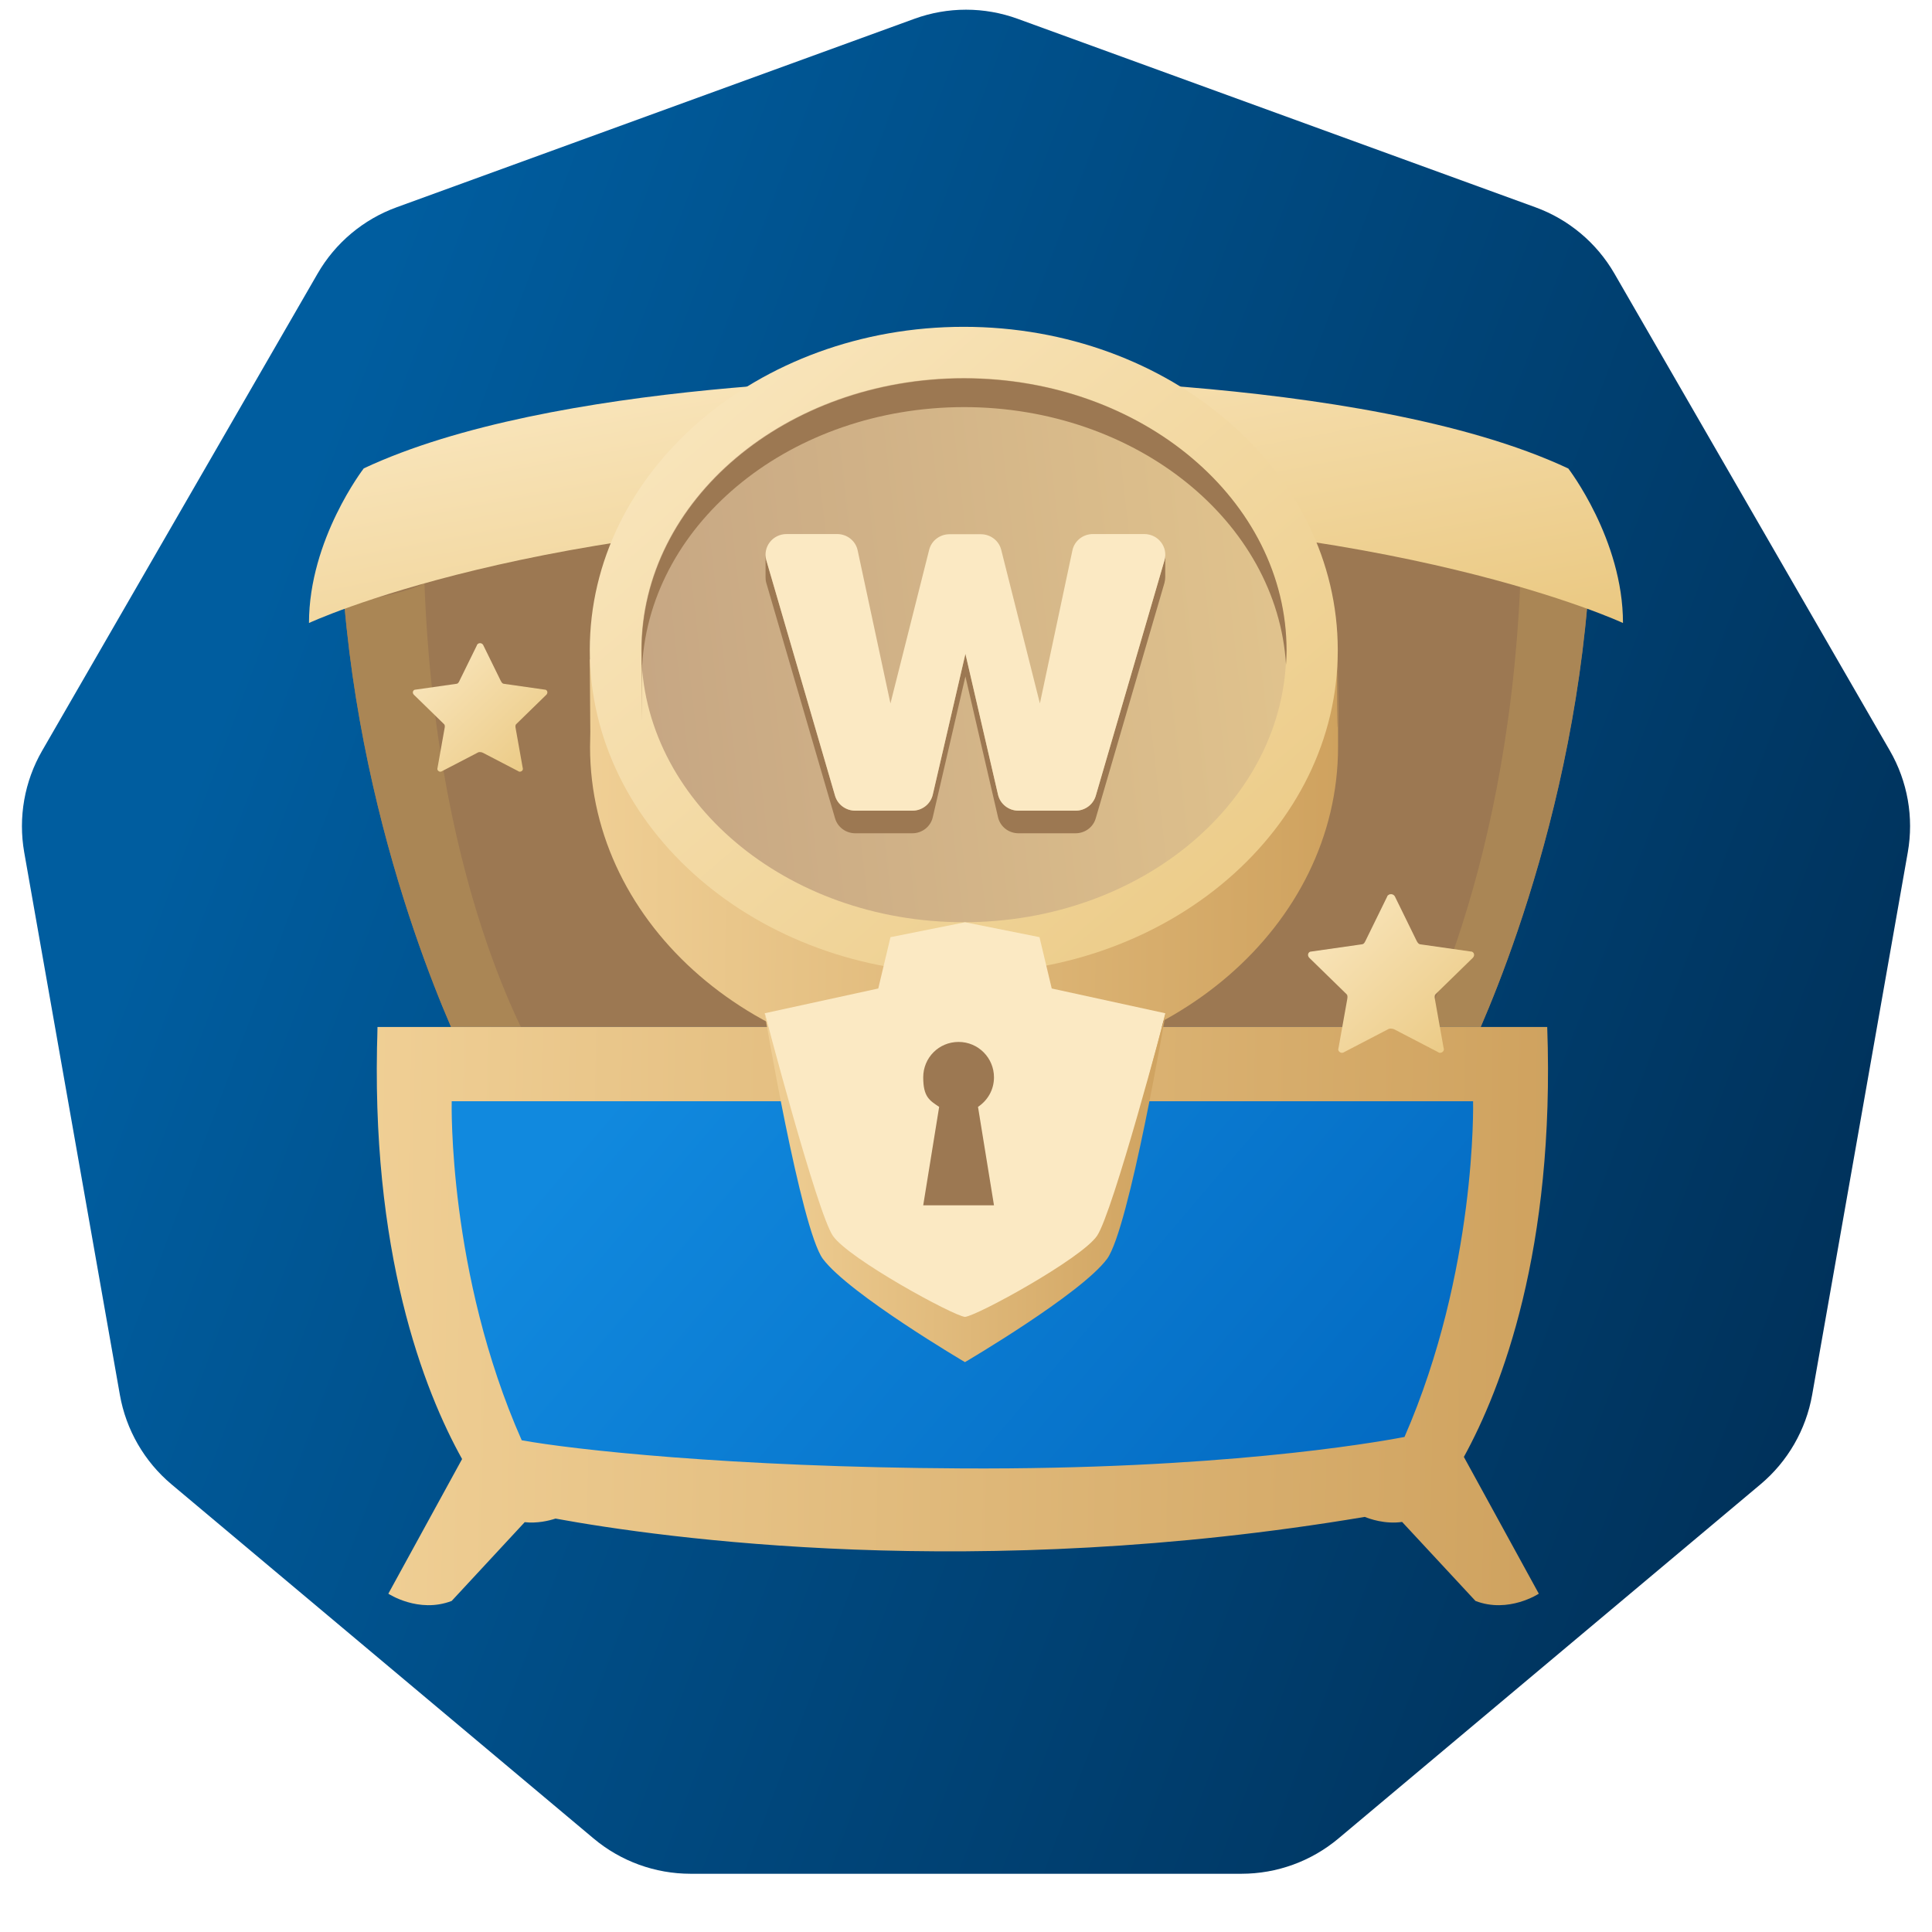
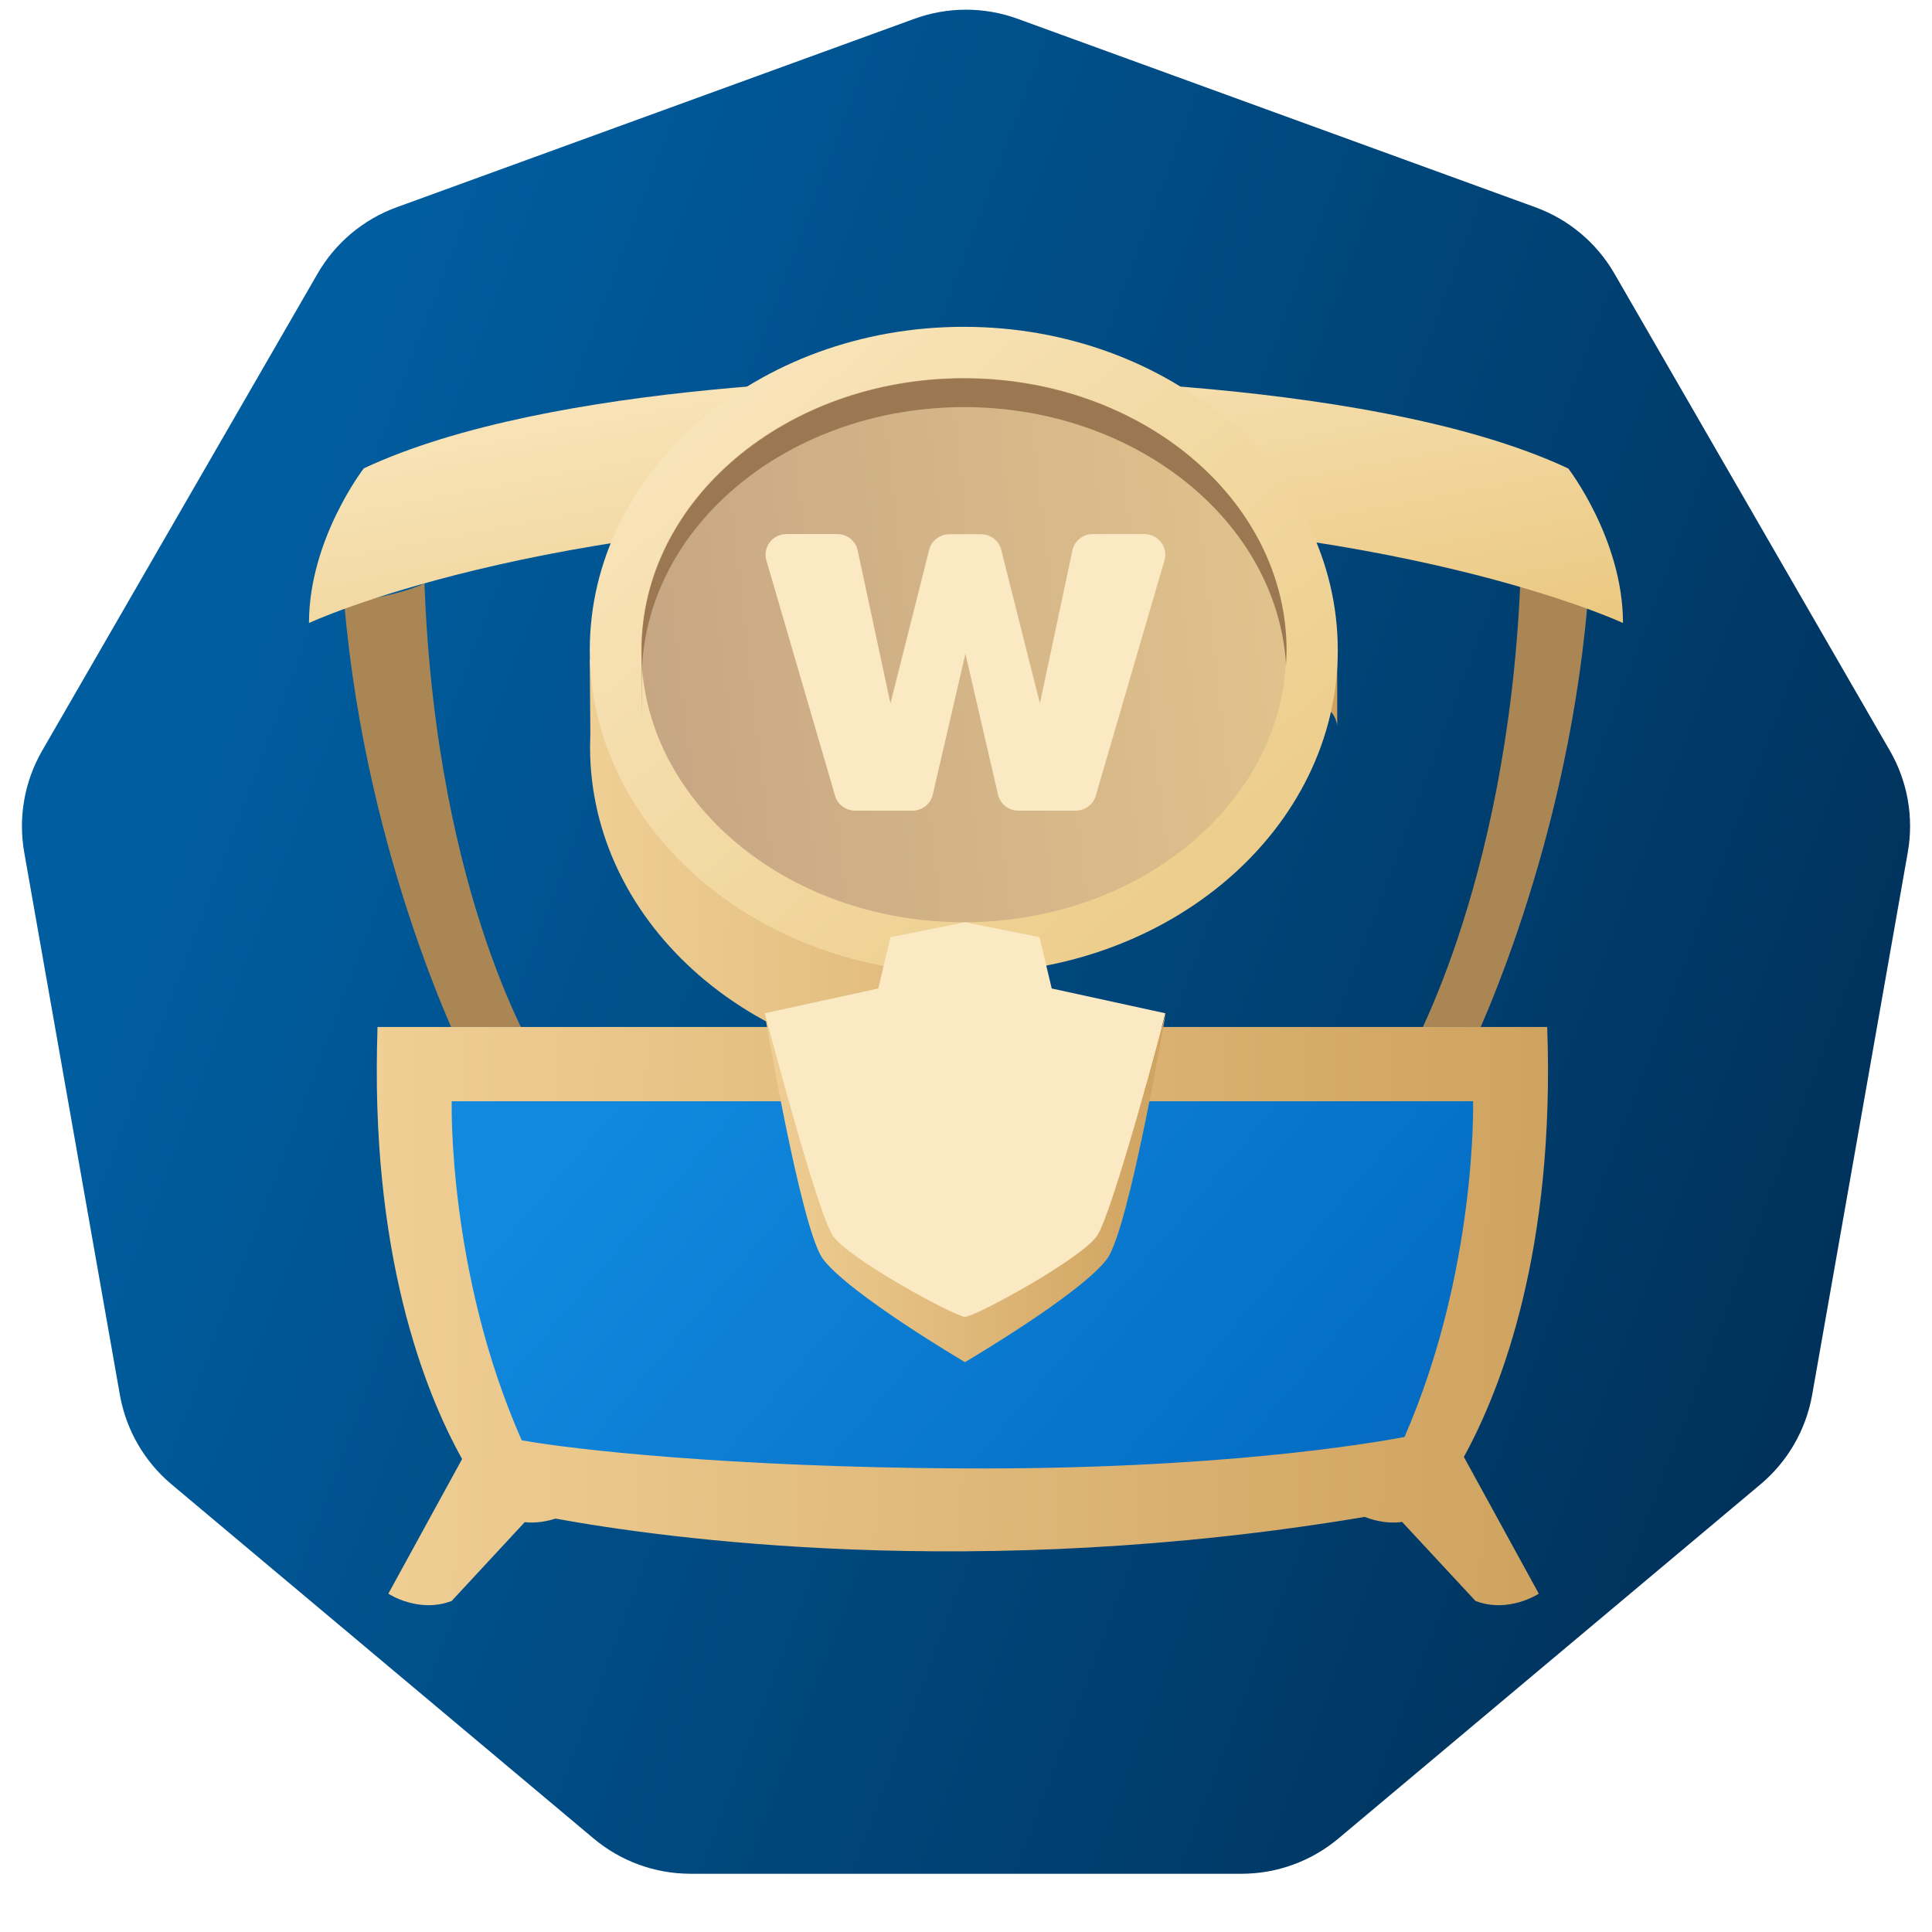
<svg xmlns="http://www.w3.org/2000/svg" width="56" height="56" viewBox="0 0 56 56" fill="none">
  <g clip-path="url(#clip0_393_366276)">
    <path d="M26.504 0.545C27.471 0.193 28.53 0.193 29.497 0.545L44.502 6.007C45.469 6.358 46.28 7.039 46.795 7.93L54.779 21.759C55.293 22.65 55.477 23.694 55.298 24.706L52.526 40.432C52.347 41.445 51.817 42.363 51.029 43.024L38.797 53.288C38.009 53.95 37.013 54.312 35.984 54.312H20.016C18.988 54.312 17.992 53.95 17.204 53.288L4.971 43.024C4.184 42.363 3.654 41.445 3.475 40.432L0.702 24.706C0.524 23.694 0.708 22.65 1.222 21.759L9.206 7.93C9.72 7.039 10.532 6.358 11.499 6.007L26.504 0.545Z" fill="url(#paint0_linear_393_366276)" />
-     <path d="M46.011 17.495C45.358 25.067 42.459 30.761 42.459 30.761L27.995 33.579L13.984 30.848L13.531 30.761C13.531 30.761 10.632 25.067 9.979 17.495C9.979 17.495 10.267 17.257 10.939 16.909C12.829 15.924 17.784 14.051 27.995 14.051C38.206 14.051 46.011 17.495 46.011 17.495Z" fill="#9C7852" />
    <path d="M15.655 30.795L13.984 30.847L13.531 30.76C13.531 30.76 10.632 25.066 9.979 17.494C9.979 17.494 11.631 17.256 12.303 16.908C12.644 26.15 15.65 30.795 15.65 30.795H15.655Z" fill="#AA8655" />
    <path d="M40.715 30.795L42.011 30.847L42.464 30.76C42.464 30.76 45.362 25.066 46.015 17.494C46.015 17.494 44.739 17.256 44.066 16.908C43.682 25.86 40.72 30.795 40.72 30.795H40.715Z" fill="#AA8655" />
    <path d="M45.45 13.576C39.473 10.774 27.756 10.96 27.756 10.96C26.08 10.95 16.01 11.013 10.544 13.576C10.544 13.576 8.956 15.632 8.956 18.058C8.956 18.058 15.562 14.974 28 14.974C40.437 14.974 47.043 18.058 47.043 18.058C47.043 15.632 45.455 13.576 45.455 13.576H45.45Z" fill="url(#paint1_linear_393_366276)" />
    <path d="M27.893 29.768H10.94C10.94 29.768 11.173 39.432 14.627 43.74C14.627 43.74 21.54 44.734 27.888 44.734C34.236 44.734 41.149 43.74 41.149 43.74C44.603 39.432 44.837 29.768 44.837 29.768H27.883H27.893Z" fill="url(#paint2_linear_393_366276)" />
-     <path d="M38.76 21.074V19.111H38.38C37.101 15.167 32.91 12.271 27.944 12.271C22.977 12.271 18.786 15.167 17.507 19.111H17.095L17.111 21.215C17.111 21.363 17.103 21.503 17.103 21.652C17.103 26.833 21.954 31.024 27.944 31.024C33.933 31.024 38.784 26.825 38.784 21.652C38.784 16.479 38.784 21.264 38.76 21.074Z" fill="url(#paint3_linear_393_366276)" />
+     <path d="M38.76 21.074V19.111H38.38C37.101 15.167 32.91 12.271 27.944 12.271C22.977 12.271 18.786 15.167 17.507 19.111H17.095L17.111 21.215C17.111 21.363 17.103 21.503 17.103 21.652C17.103 26.833 21.954 31.024 27.944 31.024C38.784 16.479 38.784 21.264 38.76 21.074Z" fill="url(#paint3_linear_393_366276)" />
    <path d="M27.935 28.217C33.922 28.217 38.776 24.021 38.776 18.845C38.776 13.669 33.922 9.473 27.935 9.473C21.948 9.473 17.095 13.669 17.095 18.845C17.095 24.021 21.948 28.217 27.935 28.217Z" fill="url(#paint4_linear_393_366276)" />
    <path d="M27.936 26.731C22.78 26.731 18.589 23.192 18.589 18.844C18.589 14.496 22.78 10.957 27.936 10.957C33.093 10.957 37.284 14.496 37.284 18.844C37.284 23.192 33.093 26.731 27.936 26.731Z" fill="url(#paint5_linear_393_366276)" />
    <path d="M27.937 11.8C32.928 11.8 37.02 15.117 37.276 19.266C37.284 19.126 37.292 18.986 37.292 18.854C37.292 14.506 33.101 10.967 27.945 10.967C22.789 10.967 18.598 14.506 18.598 18.854C18.598 23.202 18.598 19.134 18.614 19.266C18.87 15.108 22.962 11.8 27.953 11.8H27.937Z" fill="#9C7852" />
-     <path d="M33.775 16.074V16.73C33.775 16.782 33.766 16.839 33.752 16.897L31.76 23.722C31.686 23.977 31.448 24.153 31.175 24.153H29.522C29.236 24.153 28.99 23.96 28.928 23.687L27.983 19.606L27.037 23.687C26.975 23.96 26.729 24.153 26.443 24.153H24.79C24.521 24.153 24.279 23.977 24.205 23.722L22.212 16.897C22.195 16.839 22.19 16.787 22.19 16.73V16.074C22.19 16.127 22.199 16.184 22.212 16.241L24.205 23.067C24.279 23.322 24.517 23.498 24.79 23.498H26.443C26.729 23.498 26.975 23.304 27.037 23.032L27.983 18.95L28.928 23.032C28.99 23.304 29.236 23.498 29.522 23.498H31.175C31.444 23.498 31.686 23.322 31.76 23.067L33.752 16.241C33.77 16.184 33.775 16.131 33.775 16.074Z" fill="#9C7852" />
    <path d="M33.168 15.48C33.573 15.48 33.863 15.859 33.753 16.241L31.761 23.067C31.686 23.322 31.448 23.498 31.176 23.498H29.522C29.236 23.498 28.99 23.304 28.928 23.032L27.983 18.95L27.037 23.032C26.976 23.304 26.73 23.498 26.444 23.498H24.79C24.522 23.498 24.28 23.322 24.205 23.067L22.213 16.241C22.103 15.859 22.393 15.48 22.798 15.48H24.267C24.553 15.48 24.803 15.678 24.86 15.955L25.81 20.389L26.932 15.938C26.998 15.67 27.244 15.485 27.521 15.485H28.432C28.709 15.485 28.955 15.67 29.021 15.938L30.142 20.389L31.084 15.955C31.141 15.678 31.391 15.48 31.677 15.48H33.155H33.168Z" fill="url(#paint6_linear_393_366276)" />
    <path d="M44.847 29.768C45.077 36.231 43.524 40.238 42.431 42.23L44.603 46.194C44.603 46.194 43.726 46.774 42.767 46.404L40.641 44.114C40.146 44.186 39.694 44.023 39.559 43.968C28.286 45.863 19.191 44.582 16.102 44.017C15.908 44.08 15.573 44.161 15.209 44.121L13.092 46.404C12.132 46.774 11.256 46.194 11.256 46.194L13.394 42.291C12.298 40.322 10.712 36.298 10.944 29.768H44.847ZM13.093 31.92C13.092 31.969 12.98 36.903 15.122 41.747C16.562 42.01 21.124 42.529 27.898 42.563C35.253 42.601 39.712 41.841 40.71 41.651C42.809 36.838 42.699 31.969 42.698 31.92H13.093Z" fill="url(#paint7_linear_393_366276)" />
    <path d="M30.485 28.652L30.13 27.164L27.971 26.732L25.811 27.164L25.457 28.652L22.164 29.37C22.164 29.37 23.614 35.246 24.285 36.148C24.948 37.05 27.971 38.423 27.971 38.423C27.971 38.423 30.994 37.05 31.657 36.148C32.32 35.246 33.777 29.37 33.777 29.37L30.485 28.652Z" fill="url(#paint8_linear_393_366276)" />
-     <path d="M28.811 31.227C28.811 30.664 28.356 30.201 27.785 30.201C27.215 30.201 26.76 30.656 26.76 31.227C26.76 31.797 26.945 31.898 27.222 32.083L26.76 34.936H28.811L28.348 32.083C28.626 31.898 28.811 31.589 28.811 31.227Z" fill="#9C7852" />
    <path d="M31.795 35.826C31.332 36.49 28.325 38.14 27.97 38.171C27.615 38.132 24.608 36.49 24.145 35.826C23.683 35.163 22.153 29.305 22.153 29.305C22.153 29.305 23.212 35.626 23.852 36.49C24.616 37.508 27.97 39.482 27.97 39.482C27.97 39.482 31.332 37.508 32.088 36.49C32.728 35.626 33.79 29.363 33.79 29.363C33.79 29.363 32.258 35.156 31.795 35.826Z" fill="url(#paint9_linear_393_366276)" />
-     <path fill-rule="evenodd" clip-rule="evenodd" d="M14.003 18.691L14.511 19.727C14.527 19.76 14.548 19.798 14.58 19.814C14.594 19.821 14.607 19.82 14.623 19.823L15.787 19.989C15.79 19.989 15.794 19.99 15.797 19.99C15.812 19.991 15.822 19.994 15.829 20C15.869 20.024 15.885 20.088 15.835 20.139L14.961 20.991C14.952 21 14.946 21.01 14.944 21.022C14.935 21.057 14.943 21.094 14.95 21.129L15.145 22.225C15.15 22.254 15.162 22.284 15.152 22.312C15.142 22.34 15.114 22.362 15.082 22.367C15.065 22.37 15.042 22.369 15.026 22.354C15.026 22.354 15.026 22.354 15.025 22.354L13.998 21.82C13.973 21.807 13.946 21.8 13.918 21.8H13.894C13.881 21.8 13.869 21.803 13.858 21.809L12.81 22.354L12.81 22.354C12.799 22.361 12.788 22.365 12.777 22.367C12.76 22.37 12.748 22.367 12.736 22.364L12.733 22.363C12.733 22.363 12.733 22.363 12.733 22.363C12.733 22.363 12.733 22.362 12.733 22.362C12.697 22.349 12.67 22.312 12.678 22.275C12.679 22.271 12.68 22.267 12.681 22.262L12.883 21.129C12.89 21.094 12.898 21.057 12.889 21.022C12.887 21.01 12.881 21.001 12.872 20.991L11.998 20.139C11.943 20.084 11.968 20.012 12.017 19.994C12.023 19.992 12.031 19.99 12.042 19.99L13.234 19.82L13.235 19.82L13.236 19.819L13.238 19.819C13.286 19.813 13.308 19.755 13.329 19.711L13.807 18.738C13.81 18.729 13.814 18.721 13.819 18.713C13.826 18.698 13.83 18.681 13.842 18.67C13.849 18.664 13.858 18.659 13.867 18.655C13.868 18.654 13.87 18.653 13.872 18.652C13.88 18.646 13.887 18.643 13.893 18.643C13.893 18.643 13.894 18.643 13.894 18.644C13.894 18.645 13.895 18.645 13.896 18.645C13.934 18.636 13.977 18.651 14.003 18.691Z" fill="url(#paint10_linear_393_366276)" />
-     <path fill-rule="evenodd" clip-rule="evenodd" d="M40.428 25.977L41.055 27.257C41.075 27.297 41.1 27.344 41.14 27.364C41.157 27.373 41.173 27.372 41.192 27.375L42.63 27.58C42.634 27.581 42.638 27.581 42.642 27.581C42.661 27.582 42.672 27.586 42.681 27.593C42.731 27.623 42.751 27.702 42.688 27.765L41.611 28.816C41.595 28.832 41.589 28.847 41.586 28.867C41.581 28.903 41.587 28.939 41.594 28.975L41.839 30.35C41.844 30.379 41.856 30.409 41.849 30.437C41.84 30.477 41.802 30.509 41.759 30.515C41.738 30.519 41.709 30.518 41.69 30.5C41.69 30.499 41.69 30.499 41.689 30.499L40.422 29.84C40.391 29.824 40.357 29.815 40.322 29.815H40.293C40.277 29.816 40.262 29.819 40.248 29.826L38.955 30.499L38.954 30.499C38.941 30.508 38.928 30.513 38.915 30.515C38.894 30.519 38.878 30.515 38.864 30.511L38.86 30.51C38.86 30.51 38.859 30.51 38.86 30.51C38.86 30.51 38.86 30.509 38.859 30.509C38.815 30.493 38.782 30.448 38.792 30.402C38.793 30.396 38.795 30.391 38.796 30.386L39.048 28.975C39.054 28.94 39.06 28.903 39.055 28.868C39.053 28.847 39.046 28.832 39.031 28.817L37.953 27.765C37.885 27.697 37.915 27.609 37.975 27.586C37.983 27.583 37.993 27.581 38.007 27.581L39.478 27.371L39.479 27.371L39.481 27.37L39.483 27.37C39.543 27.363 39.569 27.291 39.596 27.237L40.185 26.035C40.19 26.025 40.195 26.015 40.2 26.005C40.209 25.987 40.214 25.965 40.229 25.951C40.237 25.944 40.248 25.938 40.259 25.933C40.261 25.932 40.264 25.931 40.266 25.93C40.275 25.923 40.284 25.919 40.291 25.918C40.292 25.918 40.293 25.919 40.293 25.92C40.293 25.921 40.294 25.922 40.295 25.921C40.343 25.91 40.395 25.928 40.428 25.977Z" fill="url(#paint11_linear_393_366276)" />
  </g>
  <defs>
    <linearGradient id="paint0_linear_393_366276" x1="10.775" y1="8.601" x2="67.379" y2="29.867" gradientUnits="userSpaceOnUse">
      <stop stop-color="#005D9F" />
      <stop offset="1" stop-color="#00294D" />
    </linearGradient>
    <linearGradient id="paint1_linear_393_366276" x1="8.956" y1="10.957" x2="11.515" y2="24.681" gradientUnits="userSpaceOnUse">
      <stop stop-color="#FBE9C3" />
      <stop offset="1" stop-color="#EAC881" />
    </linearGradient>
    <linearGradient id="paint2_linear_393_366276" x1="17.461" y1="32.066" x2="40.139" y2="51.364" gradientUnits="userSpaceOnUse">
      <stop stop-color="#1189DE" />
      <stop offset="1" stop-color="#0064BC" />
    </linearGradient>
    <linearGradient id="paint3_linear_393_366276" x1="6.722" y1="15.552" x2="40.897" y2="15.863" gradientUnits="userSpaceOnUse">
      <stop stop-color="#FFE4AE" />
      <stop offset="1" stop-color="#CC9E5A" />
    </linearGradient>
    <linearGradient id="paint4_linear_393_366276" x1="17.095" y1="9.473" x2="35.642" y2="30.926" gradientUnits="userSpaceOnUse">
      <stop stop-color="#FBE9C3" />
      <stop offset="1" stop-color="#EAC881" />
    </linearGradient>
    <linearGradient id="paint5_linear_393_366276" x1="56.387" y1="-5.182" x2="13.7" y2="-0.315" gradientUnits="userSpaceOnUse">
      <stop stop-color="#FEE398" />
      <stop offset="1" stop-color="#C3A382" />
    </linearGradient>
    <linearGradient id="paint6_linear_393_366276" x1="22.189" y1="15.48" x2="29.692" y2="26.324" gradientUnits="userSpaceOnUse">
      <stop stop-color="#FBE9C3" />
    </linearGradient>
    <linearGradient id="paint7_linear_393_366276" x1="-5.314" y1="32.281" x2="48.162" y2="33.274" gradientUnits="userSpaceOnUse">
      <stop stop-color="#FFE4AE" />
      <stop offset="1" stop-color="#CC9E5A" />
    </linearGradient>
    <linearGradient id="paint8_linear_393_366276" x1="22.164" y1="26.733" x2="33.854" y2="38.345" gradientUnits="userSpaceOnUse">
      <stop stop-color="#FBE9C3" />
    </linearGradient>
    <linearGradient id="paint9_linear_393_366276" x1="16.307" y1="30.606" x2="35.043" y2="30.802" gradientUnits="userSpaceOnUse">
      <stop stop-color="#FFE4AE" />
      <stop offset="1" stop-color="#CC9E5A" />
    </linearGradient>
    <linearGradient id="paint10_linear_393_366276" x1="11.967" y1="18.643" x2="15.689" y2="22.538" gradientUnits="userSpaceOnUse">
      <stop stop-color="#FBE9C3" />
      <stop offset="1" stop-color="#EAC881" />
    </linearGradient>
    <linearGradient id="paint11_linear_393_366276" x1="37.914" y1="25.918" x2="42.508" y2="30.726" gradientUnits="userSpaceOnUse">
      <stop stop-color="#FBE9C3" />
      <stop offset="1" stop-color="#EAC881" />
    </linearGradient>
    <clipPath id="clip0_393_366276">
      <rect width="56" height="56" fill="white" />
    </clipPath>
  </defs>
</svg>